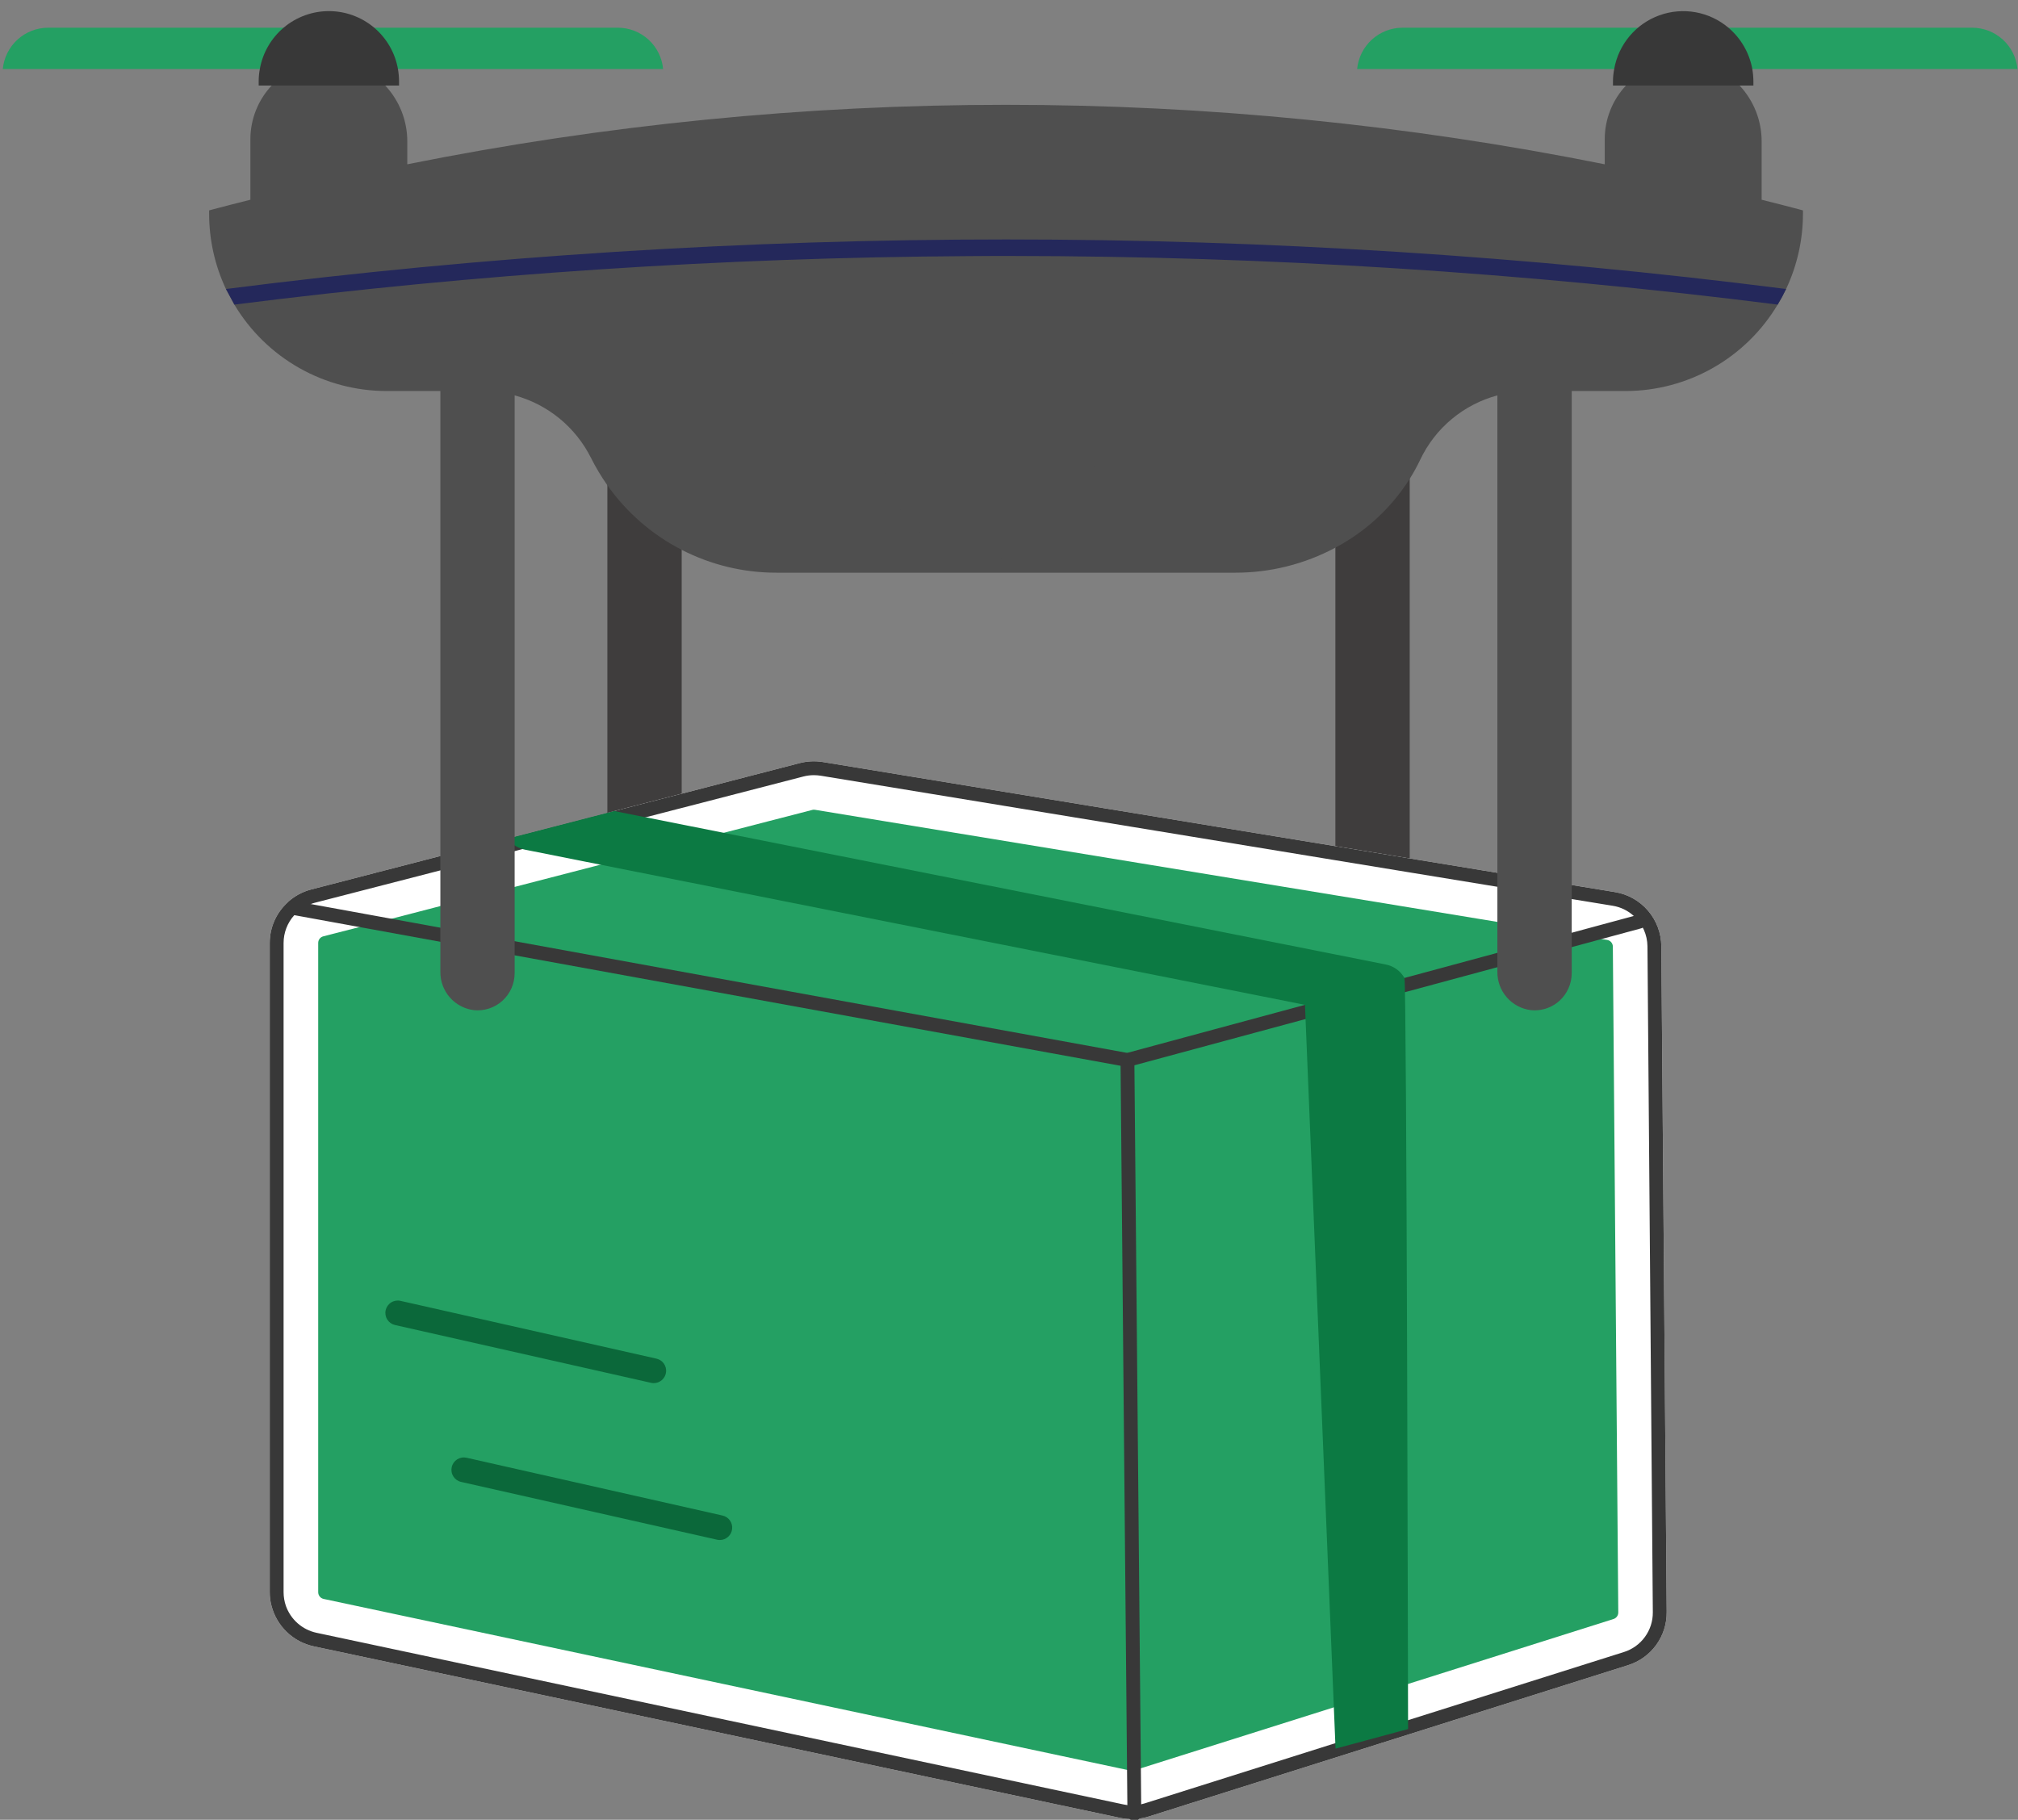
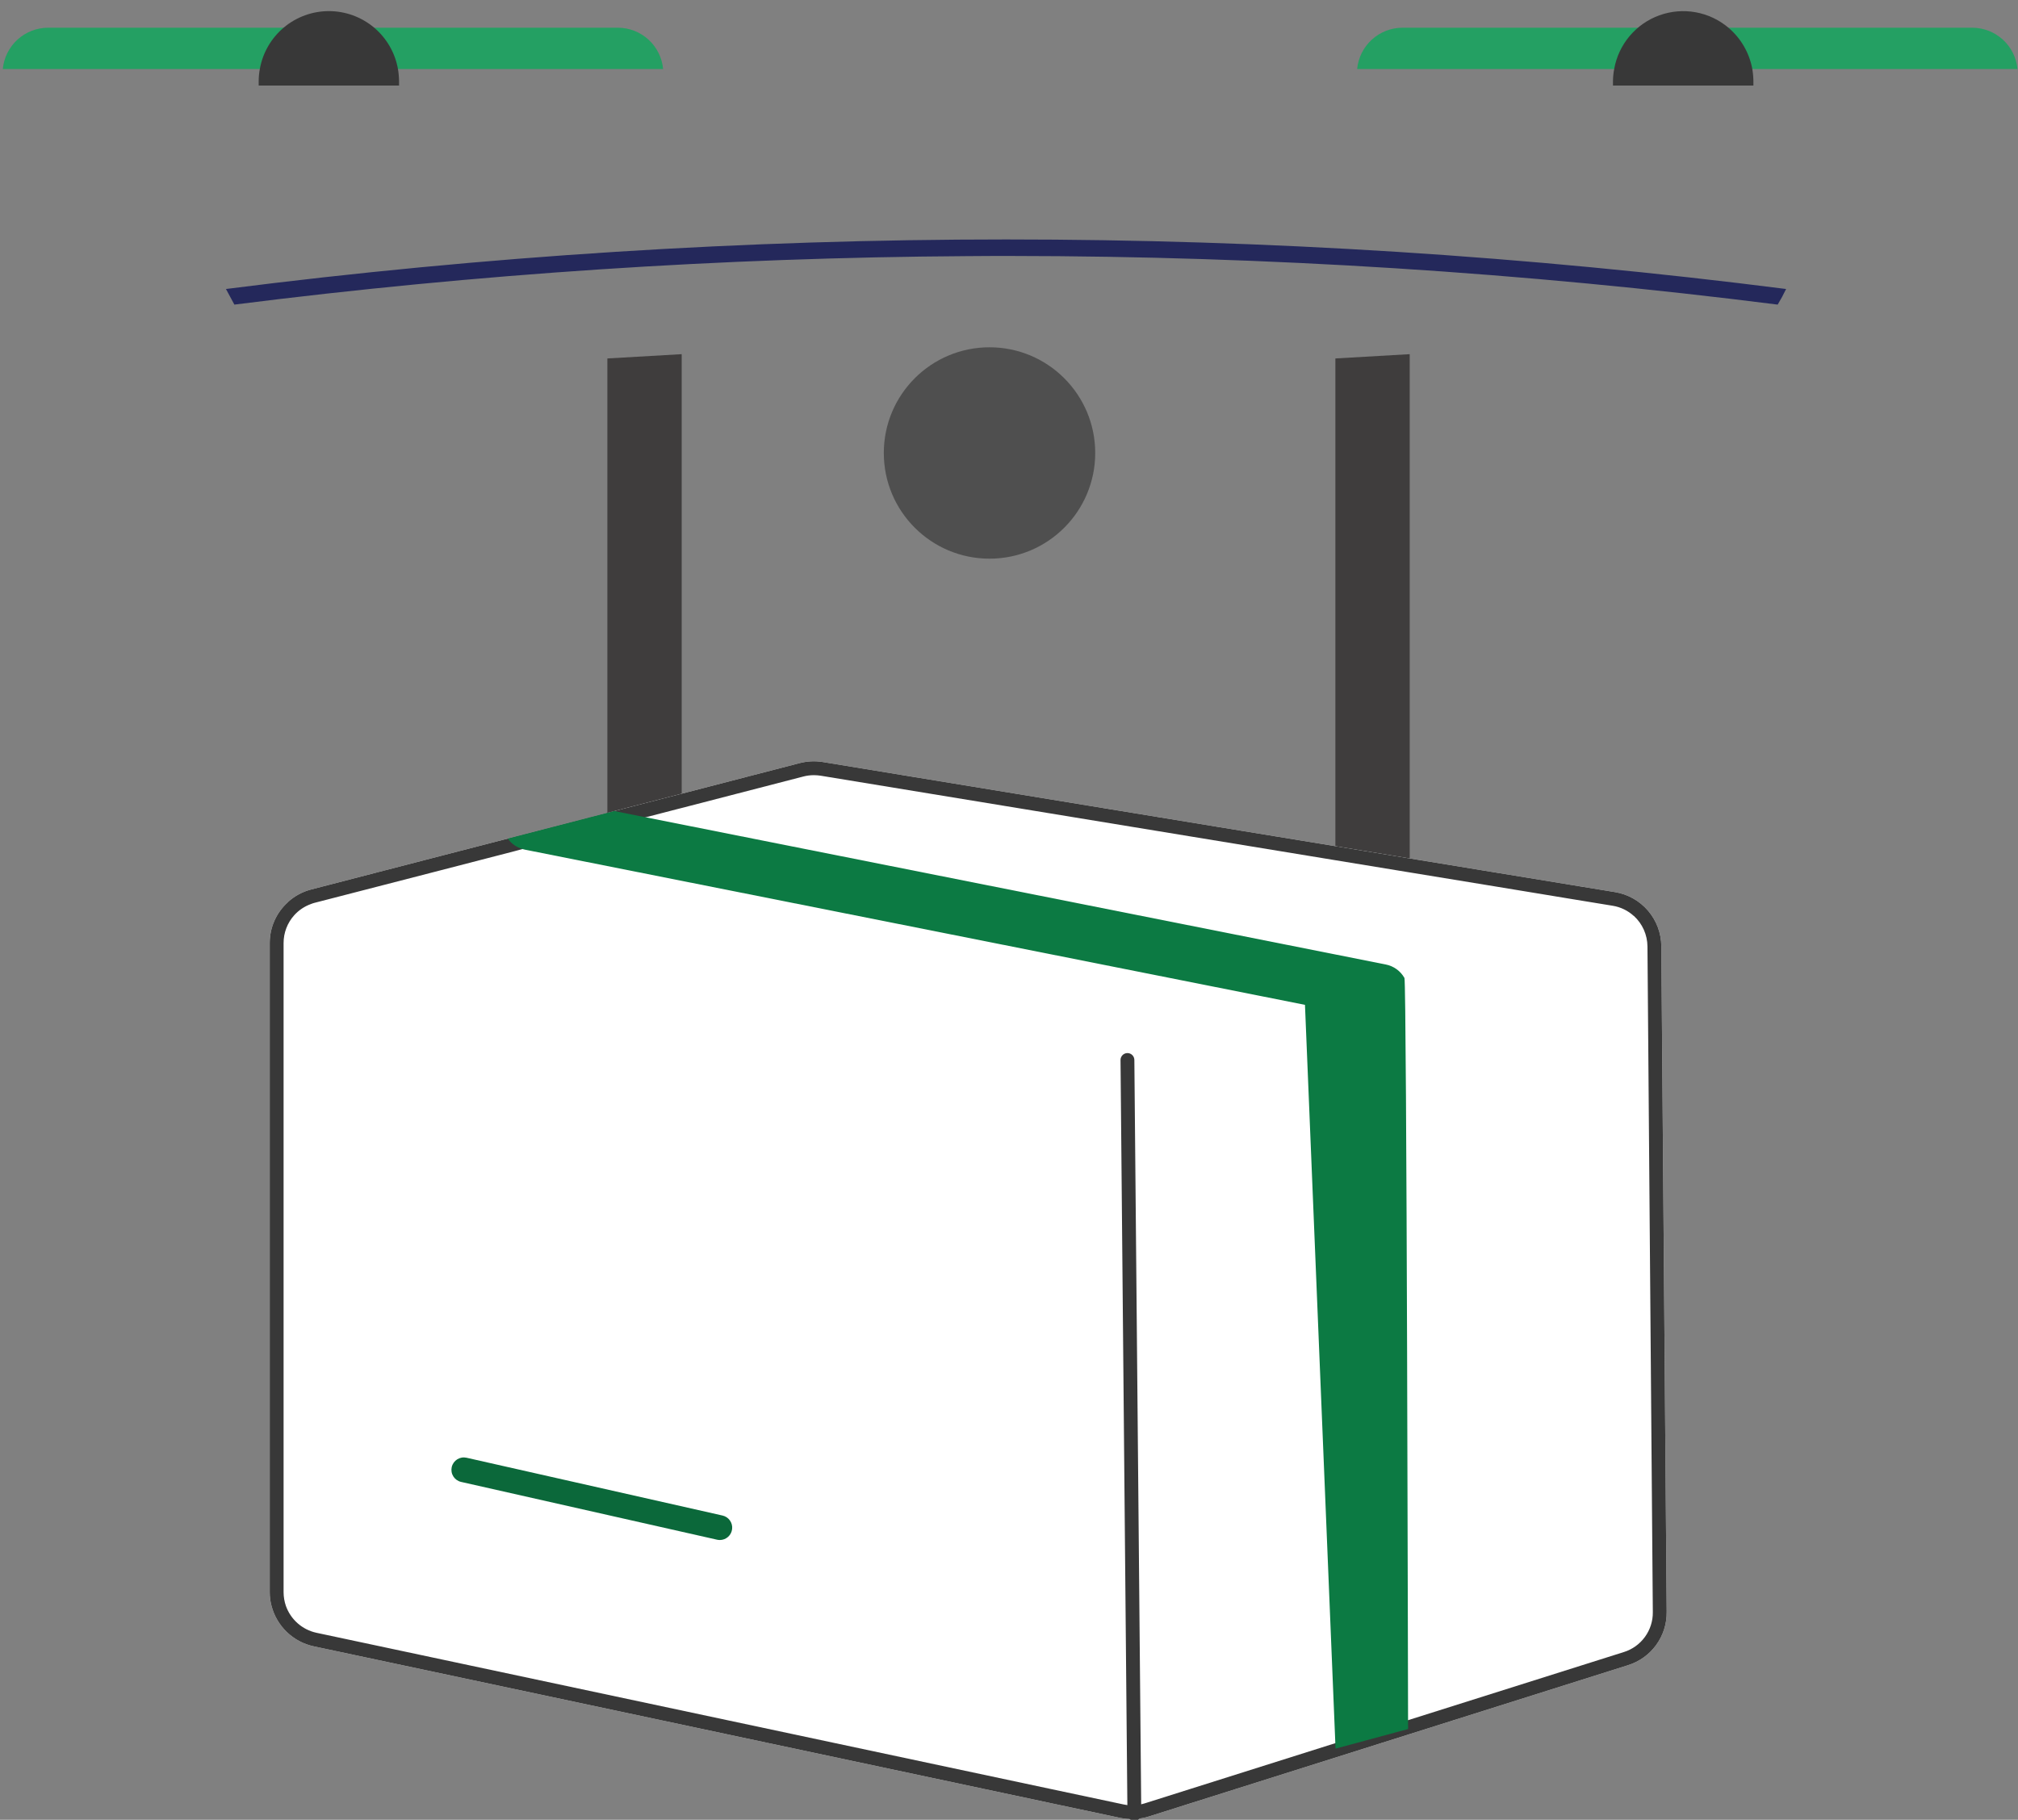
<svg xmlns="http://www.w3.org/2000/svg" width="316" height="285" viewBox="0 0 316 285" fill="none">
  <rect x="0" y="0" width="316" height="285" fill="#808080" stroke="none" />
  <g clip-path="url(#clip0_1_2)">
    <path d="M209.108 56.138V146.414C209.089 147.887 209.615 149.314 210.584 150.424C211.552 151.533 212.896 152.246 214.358 152.427C214.552 152.44 214.746 152.453 214.94 152.453C216.385 152.455 217.778 151.915 218.845 150.94C219.442 150.392 219.919 149.727 220.246 148.986C220.574 148.245 220.744 147.444 220.746 146.634V55.466L209.108 56.138Z" fill="#3F3D3D" />
    <path d="M95.108 56.138V146.414C95.089 147.887 95.615 149.314 96.584 150.424C97.552 151.533 98.896 152.246 100.358 152.427C100.552 152.44 100.746 152.453 100.94 152.453C102.385 152.455 103.778 151.915 104.845 150.94C105.442 150.392 105.919 149.727 106.246 148.986C106.574 148.245 106.744 147.444 106.746 146.634V55.466L95.108 56.138Z" fill="#3F3D3D" />
    <path d="M260.147 148.2C260.136 146.154 259.399 144.178 258.068 142.623C256.737 141.069 254.898 140.037 252.877 139.71L246.117 138.6L234.477 136.69L220.747 134.44L209.107 132.52L128.837 119.34C127.649 119.148 126.434 119.202 125.267 119.5L106.747 124.3L99.267 126.23L96.217 127.02H96.207L96.197 127.03L95.107 127.31L84.077 130.16L80.587 131.06L79.517 131.33L68.957 134.06L48.727 139.3C47.376 139.649 46.13 140.322 45.097 141.26V141.28C44.195 142.086 43.474 143.074 42.981 144.179C42.488 145.284 42.234 146.48 42.237 147.69V249.36C42.234 250.083 42.328 250.802 42.517 251.5C42.924 253.061 43.755 254.479 44.918 255.596C46.081 256.713 47.531 257.487 49.107 257.83L164.017 282.28L175.447 284.71C175.93 284.816 176.423 284.873 176.917 284.88C177.03 284.897 177.144 284.903 177.257 284.9C177.642 284.898 178.026 284.872 178.407 284.82L178.417 284.81C178.91 284.752 179.396 284.645 179.867 284.49L220.747 271.58L254.927 260.79C256.699 260.239 258.246 259.13 259.338 257.629C260.43 256.129 261.008 254.316 260.987 252.46L260.147 148.2Z" fill="white" />
-     <path d="M252.557 148.25C252.557 147.995 252.465 147.749 252.298 147.556C252.131 147.363 251.9 147.237 251.647 147.2L250.797 147.06L246.117 146.29L245.657 146.21H245.647L245.627 146.2L234.477 144.38L220.747 142.12L209.107 140.21L127.607 126.82C127.547 126.82 127.497 126.81 127.427 126.81C127.339 126.808 127.251 126.821 127.167 126.85L120.427 128.59L113.317 130.43L106.747 132.13L95.107 135.14L94.037 135.42H94.027L80.587 138.9L68.957 141.9L61.287 143.89L56.297 145.18L56.277 145.19L50.627 146.64C50.395 146.699 50.19 146.835 50.045 147.026C49.9 147.216 49.823 147.45 49.827 147.69V249.36C49.828 249.606 49.913 249.844 50.068 250.035C50.222 250.226 50.437 250.358 50.677 250.41L55.797 251.5L166.137 274.98L176.477 277.18H176.487L177.027 277.29C177.209 277.334 177.399 277.327 177.577 277.27L178.647 276.93L208.857 267.39H208.867L220.477 263.73L252.647 253.56C252.868 253.493 253.061 253.356 253.198 253.171C253.334 252.985 253.408 252.761 253.407 252.53L252.557 148.25Z" fill="#24A063" />
    <path d="M260.147 148.2C260.136 146.154 259.399 144.178 258.068 142.623C256.737 141.069 254.898 140.037 252.877 139.71L246.117 138.6L234.477 136.69L220.747 134.44L209.107 132.52L128.837 119.34C127.649 119.148 126.434 119.202 125.267 119.5L106.747 124.3L99.267 126.23L96.217 127.02H96.207L96.197 127.03L95.107 127.31L84.077 130.16L80.587 131.06L79.517 131.33L68.957 134.06L48.727 139.3C47.376 139.649 46.13 140.322 45.097 141.26V141.28C44.195 142.086 43.474 143.074 42.981 144.179C42.488 145.284 42.234 146.48 42.237 147.69V249.36C42.234 250.083 42.328 250.802 42.517 251.5C42.924 253.061 43.755 254.479 44.918 255.596C46.081 256.713 47.531 257.487 49.107 257.83L164.017 282.28L175.447 284.71C175.93 284.816 176.423 284.873 176.917 284.88C177.03 284.897 177.144 284.903 177.257 284.9C177.642 284.898 178.026 284.872 178.407 284.82L178.417 284.81C178.91 284.752 179.396 284.645 179.867 284.49L220.747 271.58L254.927 260.79C256.699 260.239 258.246 259.13 259.338 257.629C260.43 256.129 261.008 254.316 260.987 252.46L260.147 148.2ZM254.277 258.73L220.487 269.4L209.097 273L179.207 282.44C179.037 282.49 178.867 282.53 178.707 282.57C177.995 282.723 177.263 282.767 176.537 282.7H176.527C176.327 282.67 176.117 282.63 175.907 282.59L164.607 280.19L49.547 255.71C48.458 255.474 47.447 254.963 46.611 254.226C45.774 253.489 45.14 252.551 44.767 251.5C44.531 250.811 44.41 250.088 44.407 249.36V147.69C44.405 146.08 45 144.526 46.077 143.33H46.087V143.32C46.794 142.542 47.679 141.948 48.667 141.59C48.862 141.508 49.063 141.442 49.267 141.39L68.957 136.31L80.587 133.3L81.807 132.97H81.837L95.107 129.55L101.097 128L105.957 126.74L106.747 126.54L125.797 121.61C126.33 121.472 126.877 121.402 127.427 121.4C127.782 121.402 128.136 121.429 128.487 121.48L209.107 134.72L220.747 136.63L234.477 138.88L246.117 140.8L252.527 141.85C253.763 142.048 254.914 142.604 255.837 143.45H255.857C256.517 144.056 257.046 144.791 257.411 145.61C257.775 146.429 257.968 147.314 257.977 148.21L258.817 252.48C258.834 253.872 258.401 255.231 257.583 256.357C256.765 257.484 255.606 258.316 254.277 258.73Z" fill="#383838" />
-     <path d="M257.254 145.268C257.17 145.323 257.077 145.365 256.98 145.39L220.493 155.254L209.134 158.323L176.828 167.053C176.736 167.076 176.642 167.088 176.547 167.089C176.482 167.088 176.417 167.083 176.352 167.075L46.088 143.325L45.655 143.246C45.372 143.193 45.122 143.031 44.959 142.794C44.797 142.557 44.734 142.266 44.785 141.983C44.837 141.7 44.999 141.45 45.235 141.286C45.471 141.122 45.762 141.058 46.045 141.109L48.666 141.585L176.504 164.894L204.347 157.37L219.922 153.16L255.846 143.448L256.417 143.297C256.663 143.231 256.925 143.255 257.156 143.363C257.387 143.472 257.572 143.657 257.68 143.889C257.708 143.944 257.73 144.002 257.745 144.062C257.805 144.289 257.789 144.529 257.7 144.747C257.612 144.964 257.455 145.147 257.254 145.268Z" fill="#383838" />
    <path d="M177.63 285.15C177.344 285.15 177.07 285.037 176.868 284.836C176.665 284.635 176.549 284.362 176.547 284.076L175.464 166.016C175.461 165.729 175.573 165.452 175.774 165.247C175.975 165.042 176.25 164.926 176.537 164.923H176.547C176.832 164.923 177.106 165.036 177.309 165.237C177.512 165.438 177.627 165.711 177.63 165.996L178.713 284.057C178.716 284.344 178.604 284.62 178.403 284.825C178.201 285.03 177.927 285.147 177.64 285.15H177.63Z" fill="#383838" />
    <path d="M220.493 270.787L209.134 273.856L204.347 157.37L82.192 133.065C82.073 133.043 81.954 133.014 81.838 132.978C80.9 132.711 80.08 132.133 79.513 131.339L96.193 127.021L101.096 127.996L217.005 151.052C217.615 151.172 218.191 151.423 218.695 151.787C219.198 152.151 219.617 152.619 219.922 153.16C220.283 153.788 220.486 270.037 220.493 270.787Z" fill="#0C7A43" />
-     <path d="M281.847 32.82C279.857 32.29 277.847 31.78 275.857 31.28V22.2C275.874 18.934 274.639 15.785 272.407 13.4C271.432 12.339 270.273 11.461 268.987 10.81C268.699 10.655 268.402 10.518 268.097 10.4C266.917 9.909 265.663 9.618 264.387 9.54C263.025 9.445 261.655 9.58 260.337 9.94C259.548 10.155 258.781 10.447 258.047 10.81C256.997 11.348 256.027 12.031 255.167 12.84C254.977 13.02 254.797 13.2 254.607 13.4C252.475 15.678 251.289 18.68 251.287 21.8V25.73C189.401 13.31 125.664 13.31 63.778 25.73V22.2C63.794 18.934 62.559 15.785 60.328 13.4C59.355 12.339 58.2 11.462 56.917 10.81C56.625 10.657 56.325 10.52 56.017 10.4C54.837 9.909 53.583 9.618 52.307 9.54C50.945 9.445 49.575 9.58 48.258 9.94C47.471 10.155 46.708 10.447 45.977 10.81C44.922 11.345 43.949 12.029 43.087 12.84C42.898 13.02 42.718 13.2 42.538 13.4C40.403 15.676 39.212 18.679 39.208 21.8V31.28C37.218 31.78 35.218 32.29 33.227 32.82L32.748 32.95V33.44C32.742 37.526 33.641 41.562 35.377 45.26L36.697 47.7C39.162 51.827 42.655 55.244 46.836 57.617C51.016 59.991 55.74 61.239 60.547 61.24H68.957V152.19C68.939 153.663 69.464 155.09 70.433 156.199C71.402 157.308 72.746 158.021 74.207 158.2C75.016 158.282 75.833 158.192 76.605 157.937C77.377 157.682 78.087 157.268 78.688 156.72C79.286 156.173 79.764 155.507 80.091 154.765C80.418 154.023 80.587 153.221 80.588 152.41V61.92C83.155 62.618 85.547 63.85 87.606 65.535C89.665 67.22 91.345 69.321 92.537 71.7C93.288 73.194 94.147 74.632 95.107 76C98.106 80.244 102.082 83.703 106.7 86.086C111.318 88.469 116.441 89.705 121.637 89.69H193.437C198.904 89.697 204.288 88.35 209.107 85.77C213.861 83.253 217.873 79.537 220.747 74.99C221.347 74.036 221.892 73.047 222.377 72.03C223.54 69.568 225.224 67.388 227.314 65.642C229.403 63.896 231.848 62.626 234.477 61.92V152.19C234.458 153.663 234.984 155.09 235.953 156.199C236.921 157.309 238.266 158.021 239.727 158.2C239.92 158.22 240.114 158.23 240.307 158.23C241.753 158.231 243.148 157.693 244.217 156.72C244.814 156.171 245.291 155.505 245.618 154.763C245.944 154.022 246.115 153.221 246.117 152.41V61.24H254.517C259.325 61.24 264.05 59.993 268.23 57.619C272.411 55.246 275.904 51.828 278.367 47.7C278.848 46.91 279.289 46.095 279.687 45.26C281.428 41.563 282.329 37.526 282.327 33.44V32.95L281.847 32.82Z" fill="#4F4F4F" />
    <path d="M154.948 87.494C164.09 87.494 171.501 80.084 171.501 70.942C171.501 61.8 164.09 54.389 154.948 54.389C145.806 54.389 138.396 61.8 138.396 70.942C138.396 80.084 145.806 87.494 154.948 87.494Z" fill="#4F4F4F" />
    <path d="M308.837 4.34H268.097V10.81H315.917C315.754 9.044 314.938 7.402 313.629 6.206C312.319 5.009 310.611 4.344 308.837 4.34Z" fill="#24A063" />
    <path d="M219.607 4.34C217.833 4.345 216.125 5.011 214.814 6.207C213.503 7.403 212.685 9.044 212.517 10.81H260.337V4.34H219.607Z" fill="#24A063" />
    <path d="M274.397 10.81C273.935 8.286 272.614 6 270.657 4.34C269.184 3.094 267.409 2.259 265.509 1.918C263.61 1.578 261.655 1.744 259.841 2.4C258.026 3.056 256.417 4.179 255.175 5.656C253.933 7.132 253.103 8.91 252.767 10.81C252.643 11.449 252.579 12.099 252.577 12.75V13.4H274.567V12.75C274.562 12.1 274.505 11.451 274.397 10.81Z" fill="#383838" />
    <path d="M96.757 4.34H56.017V10.81H103.837C103.674 9.044 102.858 7.402 101.549 6.206C100.239 5.009 98.531 4.344 96.757 4.34Z" fill="#24A063" />
    <path d="M7.527 4.34C5.753 4.345 4.045 5.011 2.734 6.207C1.423 7.403 0.605 9.044 0.437 10.81H48.257V4.34H7.527Z" fill="#24A063" />
    <path d="M62.317 10.81C61.868 8.269 60.537 5.967 58.56 4.308C56.582 2.65 54.083 1.741 51.502 1.741C48.921 1.741 46.423 2.65 44.445 4.308C42.468 5.967 41.137 8.269 40.687 10.81C40.566 11.45 40.506 12.099 40.507 12.75V13.4H62.487V12.75C62.482 12.1 62.425 11.451 62.317 10.81Z" fill="#383838" />
    <path d="M35.382 45.26C116.489 34.914 198.58 34.914 279.687 45.26C279.288 46.096 278.848 46.911 278.368 47.704C238.556 42.66 198.467 40.116 158.336 40.087H158.31C156.021 40.087 153.72 40.087 151.431 40.113H151.392C113.044 40.347 74.745 42.882 36.701 47.704L35.382 45.26Z" fill="#24285B" />
    <path d="M112.718 241.183C112.574 241.183 112.43 241.167 112.29 241.135L72.202 232.083C71.953 232.027 71.718 231.922 71.51 231.775C71.302 231.628 71.125 231.442 70.989 231.227C70.853 231.011 70.76 230.771 70.717 230.52C70.674 230.269 70.68 230.012 70.736 229.763C70.792 229.515 70.897 229.28 71.044 229.072C71.191 228.864 71.377 228.686 71.592 228.55C71.808 228.414 72.048 228.322 72.299 228.279C72.55 228.235 72.807 228.242 73.056 228.298L113.144 237.35C113.609 237.455 114.019 237.728 114.296 238.117C114.573 238.505 114.697 238.982 114.644 239.457C114.592 239.931 114.366 240.369 114.011 240.688C113.655 241.006 113.195 241.182 112.718 241.183Z" fill="#0B683A" />
-     <path d="M102.373 216.613C102.229 216.613 102.085 216.596 101.945 216.565L61.856 207.513C61.355 207.399 60.918 207.091 60.643 206.657C60.369 206.222 60.278 205.695 60.391 205.193C60.504 204.691 60.812 204.255 61.247 203.98C61.682 203.705 62.208 203.615 62.71 203.728L102.798 212.78C103.264 212.885 103.674 213.158 103.951 213.547C104.228 213.935 104.352 214.412 104.299 214.887C104.246 215.361 104.021 215.799 103.665 216.117C103.31 216.436 102.85 216.612 102.373 216.613Z" fill="#0B683A" />
  </g>
  <defs>
    <clipPath id="clip0_1_2">
      <rect width="316" height="285" fill="white" />
    </clipPath>
  </defs>
</svg>